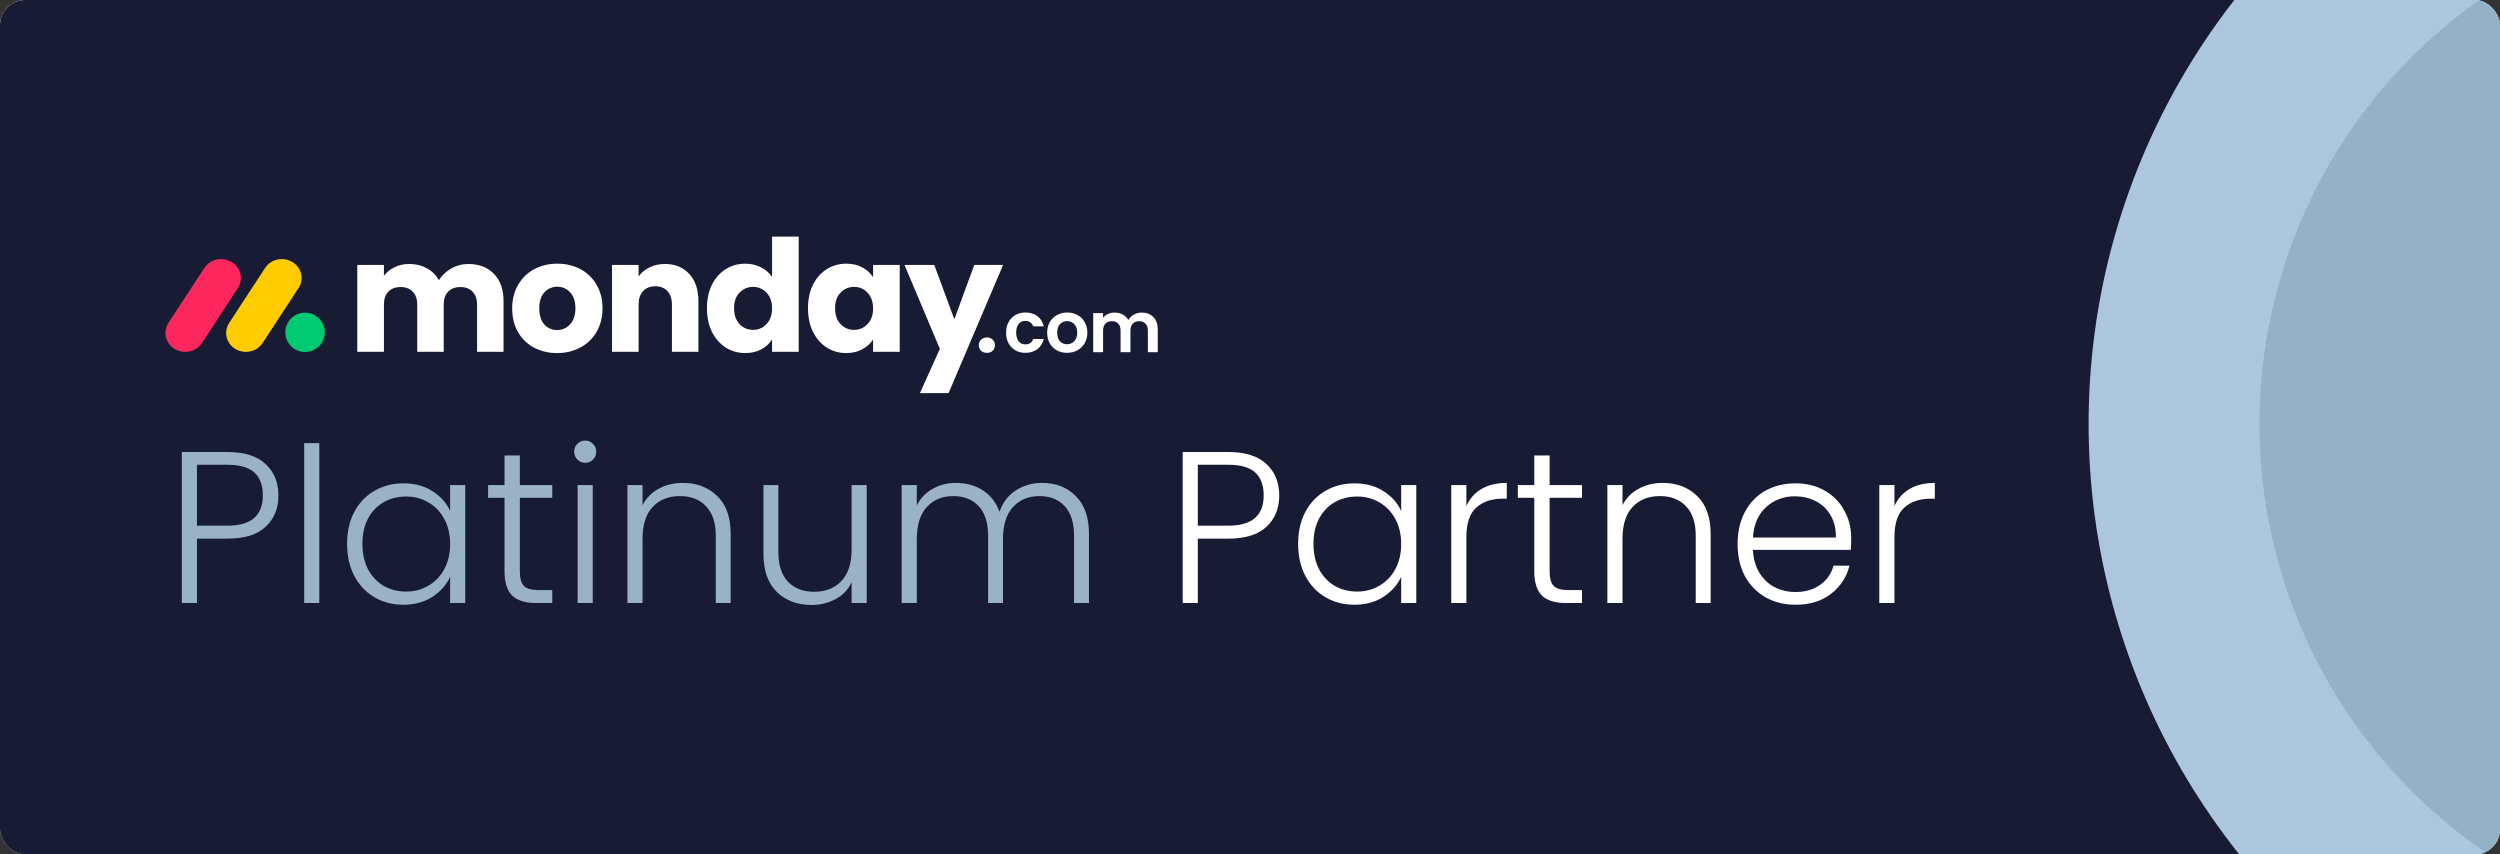
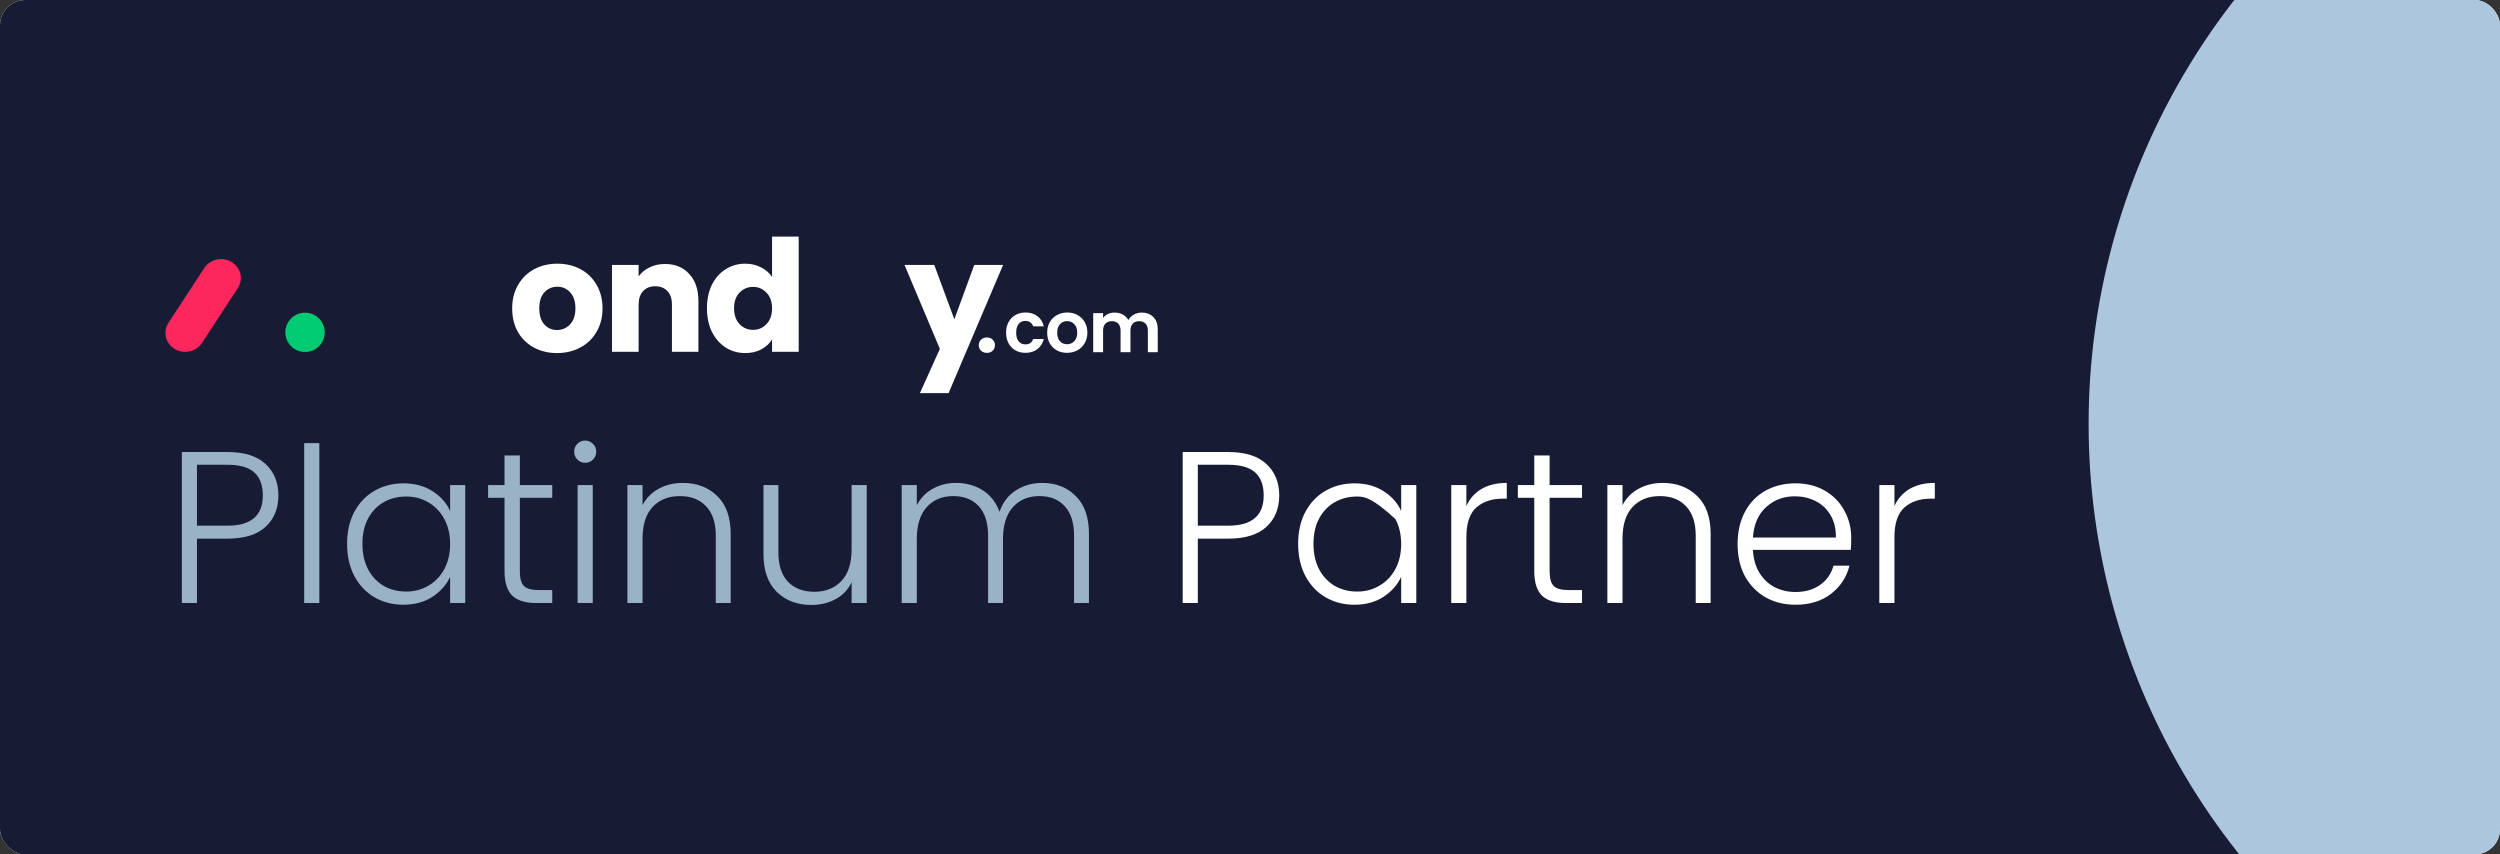
<svg xmlns="http://www.w3.org/2000/svg" width="395" height="135" viewBox="0 0 395 135" fill="none">
  <rect x="0" y="0" width="395" height="135" fill="#333333" stroke="none" />
  <g clip-path="url(#clip0_35586_237776)">
    <rect width="395" height="135" rx="4" fill="white" />
    <rect width="367" height="135" fill="#181B34" />
    <path d="M29.257 55.598C28.121 55.597 27.074 55.005 26.524 54.053C25.974 53.1 26.007 51.936 26.61 51.013L32.239 42.404C32.817 41.467 33.88 40.904 35.016 40.933C36.152 40.963 37.182 41.581 37.705 42.548C38.229 43.514 38.164 44.676 37.536 45.584L31.911 54.193C31.339 55.068 30.336 55.6 29.257 55.598Z" fill="#FB275D" />
-     <path d="M38.847 55.598C37.712 55.597 36.667 55.007 36.118 54.056C35.569 53.105 35.602 51.944 36.204 51.024L41.821 42.435C42.39 41.484 43.458 40.908 44.602 40.933C45.747 40.958 46.785 41.581 47.307 42.557C47.83 43.532 47.753 44.703 47.107 45.608L41.489 54.196C40.919 55.068 39.921 55.598 38.847 55.598Z" fill="#FFCC00" />
    <path d="M48.196 55.616C49.915 55.616 51.308 54.225 51.308 52.509C51.308 50.793 49.915 49.402 48.196 49.402C46.477 49.402 45.083 50.793 45.083 52.509C45.083 54.225 46.477 55.616 48.196 55.616Z" fill="#00CA72" />
-     <path d="M73.972 41.71C75.678 41.71 77.031 42.227 78.032 43.26C79.049 44.294 79.558 45.729 79.558 47.566V55.589H75.374V48.133C75.374 47.247 75.136 46.566 74.661 46.09C74.201 45.598 73.561 45.352 72.741 45.352C71.921 45.352 71.273 45.598 70.797 46.09C70.338 46.566 70.108 47.247 70.108 48.133V55.589H65.925V48.133C65.925 47.247 65.687 46.566 65.211 46.09C64.752 45.598 64.112 45.352 63.292 45.352C62.472 45.352 61.824 45.598 61.348 46.09C60.889 46.566 60.659 47.247 60.659 48.133V55.589H56.451V41.858H60.659V43.58C61.085 43.006 61.643 42.555 62.332 42.227C63.021 41.882 63.8 41.71 64.67 41.71C65.703 41.71 66.622 41.931 67.426 42.374C68.246 42.817 68.886 43.449 69.345 44.269C69.821 43.514 70.469 42.899 71.289 42.423C72.11 41.948 73.004 41.71 73.972 41.71Z" fill="white" />
    <path d="M88.013 55.785C86.668 55.785 85.454 55.498 84.371 54.924C83.304 54.35 82.46 53.53 81.836 52.464C81.229 51.397 80.926 50.15 80.926 48.723C80.926 47.312 81.237 46.074 81.861 45.007C82.484 43.925 83.337 43.096 84.42 42.522C85.503 41.948 86.717 41.661 88.062 41.661C89.407 41.661 90.621 41.948 91.704 42.522C92.787 43.096 93.64 43.925 94.263 45.007C94.886 46.074 95.198 47.312 95.198 48.723C95.198 50.134 94.878 51.381 94.239 52.464C93.615 53.53 92.754 54.35 91.655 54.924C90.572 55.498 89.358 55.785 88.013 55.785ZM88.013 52.144C88.817 52.144 89.497 51.848 90.055 51.258C90.629 50.667 90.916 49.822 90.916 48.723C90.916 47.624 90.638 46.779 90.08 46.188C89.538 45.598 88.866 45.303 88.062 45.303C87.242 45.303 86.561 45.598 86.019 46.188C85.478 46.763 85.207 47.608 85.207 48.723C85.207 49.822 85.47 50.667 85.995 51.258C86.536 51.848 87.209 52.144 88.013 52.144Z" fill="white" />
    <path d="M105.059 41.71C106.667 41.71 107.946 42.235 108.898 43.285C109.866 44.318 110.35 45.746 110.35 47.566V55.589H106.166V48.133C106.166 47.214 105.928 46.5 105.453 45.992C104.977 45.483 104.337 45.229 103.533 45.229C102.729 45.229 102.09 45.483 101.614 45.992C101.138 46.5 100.9 47.214 100.9 48.133V55.589H96.692V41.858H100.9V43.678C101.327 43.072 101.901 42.596 102.623 42.251C103.345 41.89 104.157 41.71 105.059 41.71Z" fill="white" />
    <path d="M111.699 48.699C111.699 47.288 111.961 46.049 112.486 44.983C113.028 43.916 113.758 43.096 114.676 42.522C115.595 41.948 116.62 41.661 117.752 41.661C118.655 41.661 119.475 41.849 120.213 42.227C120.968 42.604 121.558 43.112 121.985 43.752V37.379H126.193V55.589H121.985V53.62C121.591 54.276 121.025 54.801 120.287 55.195C119.565 55.589 118.72 55.785 117.752 55.785C116.62 55.785 115.595 55.498 114.676 54.924C113.758 54.334 113.028 53.505 112.486 52.439C111.961 51.356 111.699 50.109 111.699 48.699ZM121.985 48.723C121.985 47.673 121.69 46.845 121.099 46.238C120.525 45.631 119.819 45.327 118.983 45.327C118.146 45.327 117.432 45.631 116.842 46.238C116.268 46.828 115.981 47.649 115.981 48.699C115.981 49.748 116.268 50.585 116.842 51.209C117.432 51.816 118.146 52.119 118.983 52.119C119.819 52.119 120.525 51.816 121.099 51.209C121.69 50.602 121.985 49.773 121.985 48.723Z" fill="white" />
-     <path d="M127.662 48.699C127.662 47.288 127.925 46.049 128.45 44.983C128.991 43.916 129.721 43.096 130.64 42.522C131.558 41.948 132.584 41.661 133.716 41.661C134.684 41.661 135.529 41.858 136.25 42.251C136.989 42.645 137.555 43.162 137.948 43.801V41.858H142.156V55.589H137.948V53.645C137.538 54.285 136.964 54.801 136.226 55.195C135.504 55.589 134.659 55.785 133.691 55.785C132.576 55.785 131.558 55.498 130.64 54.924C129.721 54.334 128.991 53.505 128.45 52.439C127.925 51.356 127.662 50.109 127.662 48.699ZM137.948 48.723C137.948 47.673 137.653 46.845 137.062 46.238C136.488 45.631 135.783 45.327 134.946 45.327C134.109 45.327 133.396 45.631 132.805 46.238C132.231 46.828 131.944 47.649 131.944 48.699C131.944 49.748 132.231 50.585 132.805 51.209C133.396 51.816 134.109 52.119 134.946 52.119C135.783 52.119 136.488 51.816 137.062 51.209C137.653 50.602 137.948 49.773 137.948 48.723Z" fill="white" />
    <path d="M158.489 41.858L149.876 62.11H145.348L148.498 55.121L142.912 41.858H147.612L150.786 50.446L153.936 41.858H158.489Z" fill="white" />
    <path d="M155.939 55.752C155.563 55.752 155.251 55.638 155.003 55.41C154.765 55.172 154.646 54.88 154.646 54.534C154.646 54.187 154.765 53.9 155.003 53.672C155.251 53.434 155.563 53.315 155.939 53.315C156.306 53.315 156.608 53.434 156.845 53.672C157.083 53.9 157.202 54.187 157.202 54.534C157.202 54.88 157.083 55.172 156.845 55.41C156.608 55.638 156.306 55.752 155.939 55.752Z" fill="white" />
    <path d="M158.963 52.561C158.963 51.922 159.093 51.365 159.353 50.89C159.613 50.407 159.973 50.035 160.434 49.776C160.894 49.508 161.422 49.374 162.016 49.374C162.781 49.374 163.413 49.568 163.91 49.954C164.415 50.333 164.753 50.867 164.924 51.558H163.242C163.153 51.291 163 51.083 162.785 50.934C162.577 50.778 162.317 50.7 162.005 50.7C161.559 50.7 161.206 50.864 160.946 51.191C160.686 51.51 160.556 51.967 160.556 52.561C160.556 53.148 160.686 53.605 160.946 53.932C161.206 54.251 161.559 54.411 162.005 54.411C162.636 54.411 163.049 54.129 163.242 53.564H164.924C164.753 54.233 164.415 54.764 163.91 55.158C163.405 55.551 162.774 55.748 162.016 55.748C161.422 55.748 160.894 55.618 160.434 55.358C159.973 55.091 159.613 54.719 159.353 54.244C159.093 53.761 158.963 53.2 158.963 52.561Z" fill="white" />
    <path d="M168.586 55.748C167.991 55.748 167.456 55.618 166.981 55.358C166.506 55.091 166.13 54.716 165.856 54.233C165.588 53.75 165.454 53.193 165.454 52.561C165.454 51.93 165.592 51.373 165.867 50.89C166.149 50.407 166.532 50.035 167.014 49.776C167.497 49.508 168.036 49.374 168.63 49.374C169.224 49.374 169.763 49.508 170.246 49.776C170.729 50.035 171.108 50.407 171.383 50.89C171.665 51.373 171.806 51.93 171.806 52.561C171.806 53.193 171.661 53.75 171.371 54.233C171.089 54.716 170.703 55.091 170.212 55.358C169.73 55.618 169.187 55.748 168.586 55.748ZM168.586 54.389C168.868 54.389 169.132 54.322 169.377 54.188C169.629 54.047 169.83 53.839 169.978 53.564C170.127 53.289 170.201 52.955 170.201 52.561C170.201 51.974 170.045 51.525 169.733 51.213C169.429 50.894 169.054 50.734 168.608 50.734C168.162 50.734 167.787 50.894 167.482 51.213C167.185 51.525 167.037 51.974 167.037 52.561C167.037 53.148 167.182 53.601 167.471 53.921C167.768 54.233 168.14 54.389 168.586 54.389Z" fill="white" />
    <path d="M180.394 49.386C181.152 49.386 181.761 49.62 182.221 50.087C182.689 50.548 182.923 51.194 182.923 52.026V55.648H181.363V52.238C181.363 51.755 181.241 51.388 180.996 51.135C180.751 50.875 180.416 50.745 179.993 50.745C179.569 50.745 179.231 50.875 178.979 51.135C178.734 51.388 178.611 51.755 178.611 52.238V55.648H177.051V52.238C177.051 51.755 176.928 51.388 176.683 51.135C176.438 50.875 176.104 50.745 175.68 50.745C175.25 50.745 174.908 50.875 174.655 51.135C174.41 51.388 174.287 51.755 174.287 52.238V55.648H172.727V49.475H174.287V50.221C174.488 49.961 174.744 49.757 175.056 49.608C175.376 49.46 175.725 49.386 176.104 49.386C176.587 49.386 177.018 49.489 177.396 49.697C177.775 49.898 178.069 50.188 178.277 50.567C178.477 50.21 178.767 49.924 179.146 49.709C179.532 49.493 179.948 49.386 180.394 49.386Z" fill="white" />
    <path d="M43.987 78.279C43.987 80.327 43.316 81.977 41.973 83.228C40.631 84.48 38.617 85.105 35.932 85.105H31.12V95.276H28.73V71.419H35.932C38.594 71.419 40.596 72.045 41.939 73.296C43.304 74.548 43.987 76.209 43.987 78.279ZM35.932 83.058C39.664 83.058 41.529 81.465 41.529 78.279C41.529 76.686 41.086 75.481 40.198 74.662C39.311 73.842 37.889 73.433 35.932 73.433H31.12V83.058H35.932ZM50.453 70.02V95.276H48.064V70.02H50.453ZM54.839 85.924C54.839 84.013 55.215 82.341 55.965 80.907C56.739 79.451 57.797 78.336 59.14 77.562C60.505 76.766 62.041 76.368 63.747 76.368C65.522 76.368 67.046 76.778 68.321 77.597C69.618 78.416 70.55 79.463 71.119 80.737V76.641H73.508V95.276H71.119V91.147C70.528 92.421 69.584 93.479 68.287 94.321C67.012 95.14 65.488 95.549 63.713 95.549C62.029 95.549 60.505 95.151 59.14 94.355C57.797 93.558 56.739 92.432 55.965 90.976C55.215 89.52 54.839 87.836 54.839 85.924ZM71.119 85.959C71.119 84.457 70.812 83.137 70.198 81.999C69.584 80.862 68.742 79.986 67.672 79.371C66.626 78.757 65.465 78.45 64.191 78.45C62.871 78.45 61.688 78.746 60.641 79.337C59.595 79.929 58.764 80.794 58.15 81.931C57.558 83.046 57.262 84.377 57.262 85.924C57.262 87.449 57.558 88.791 58.15 89.952C58.764 91.09 59.595 91.966 60.641 92.58C61.688 93.171 62.871 93.467 64.191 93.467C65.465 93.467 66.626 93.16 67.672 92.546C68.742 91.931 69.584 91.055 70.198 89.918C70.812 88.78 71.119 87.46 71.119 85.959ZM82.137 78.655V90.225C82.137 91.363 82.353 92.148 82.785 92.58C83.218 93.012 83.98 93.228 85.072 93.228H87.256V95.276H84.697C83.013 95.276 81.761 94.889 80.942 94.116C80.123 93.319 79.714 92.022 79.714 90.225V78.655H77.12V76.641H79.714V71.965H82.137V76.641H87.256V78.655H82.137ZM92.459 73.126C91.982 73.126 91.572 72.955 91.231 72.614C90.889 72.272 90.719 71.851 90.719 71.351C90.719 70.85 90.889 70.441 91.231 70.122C91.572 69.781 91.982 69.61 92.459 69.61C92.937 69.61 93.347 69.781 93.688 70.122C94.029 70.441 94.2 70.85 94.2 71.351C94.2 71.851 94.029 72.272 93.688 72.614C93.347 72.955 92.937 73.126 92.459 73.126ZM93.654 76.641V95.276H91.265V76.641H93.654ZM107.87 76.3C110.1 76.3 111.92 76.994 113.331 78.382C114.741 79.747 115.447 81.738 115.447 84.355V95.276H113.092V84.627C113.092 82.603 112.58 81.055 111.556 79.986C110.555 78.916 109.178 78.382 107.426 78.382C105.629 78.382 104.195 78.951 103.126 80.088C102.056 81.226 101.522 82.898 101.522 85.105V95.276H99.132V76.641H101.522V79.815C102.113 78.677 102.966 77.813 104.081 77.221C105.196 76.607 106.459 76.3 107.87 76.3ZM136.943 76.641V95.276H134.553V92C134.007 93.16 133.165 94.047 132.028 94.662C130.89 95.276 129.616 95.583 128.205 95.583C125.975 95.583 124.155 94.901 122.744 93.536C121.334 92.148 120.628 90.145 120.628 87.529V76.641H122.983V87.256C122.983 89.281 123.484 90.828 124.485 91.897C125.509 92.967 126.897 93.501 128.649 93.501C130.446 93.501 131.88 92.933 132.949 91.795C134.019 90.657 134.553 88.985 134.553 86.778V76.641H136.943ZM164.65 76.3C166.834 76.3 168.609 76.994 169.974 78.382C171.362 79.747 172.056 81.738 172.056 84.355V95.276H169.701V84.627C169.701 82.603 169.212 81.055 168.234 79.986C167.255 78.916 165.924 78.382 164.241 78.382C162.489 78.382 161.089 78.962 160.042 80.122C158.996 81.283 158.472 82.966 158.472 85.174V95.276H156.117V84.627C156.117 82.603 155.628 81.055 154.65 79.986C153.671 78.916 152.329 78.382 150.622 78.382C148.87 78.382 147.471 78.962 146.424 80.122C145.378 81.283 144.854 82.966 144.854 85.174V95.276H142.465V76.641H144.854V79.849C145.446 78.689 146.288 77.813 147.38 77.221C148.472 76.607 149.69 76.3 151.032 76.3C152.648 76.3 154.058 76.686 155.264 77.46C156.493 78.234 157.38 79.371 157.926 80.873C158.427 79.394 159.28 78.268 160.486 77.494C161.715 76.698 163.103 76.3 164.65 76.3Z" fill="#9AB2C5" />
-     <path d="M202.121 78.279C202.121 80.327 201.45 81.977 200.107 83.228C198.765 84.48 196.751 85.105 194.066 85.105H189.254V95.276H186.865V71.419H194.066C196.728 71.419 198.731 72.045 200.073 73.296C201.438 74.548 202.121 76.209 202.121 78.279ZM194.066 83.058C197.798 83.058 199.664 81.465 199.664 78.279C199.664 76.686 199.22 75.481 198.333 74.662C197.445 73.842 196.023 73.433 194.066 73.433H189.254V83.058H194.066ZM205.106 85.924C205.106 84.013 205.481 82.341 206.232 80.907C207.006 79.451 208.064 78.336 209.406 77.562C210.772 76.766 212.307 76.368 214.014 76.368C215.789 76.368 217.313 76.778 218.587 77.597C219.884 78.416 220.817 79.463 221.386 80.737V76.641H223.775V95.276H221.386V91.147C220.794 92.421 219.85 93.479 218.553 94.321C217.279 95.14 215.755 95.549 213.98 95.549C212.296 95.549 210.772 95.151 209.406 94.355C208.064 93.558 207.006 92.432 206.232 90.976C205.481 89.52 205.106 87.836 205.106 85.924ZM221.386 85.959C221.386 84.457 221.079 83.137 220.465 81.999C219.85 80.862 219.008 79.986 217.939 79.371C216.892 78.757 215.732 78.45 214.458 78.45C213.138 78.45 211.955 78.746 210.908 79.337C209.861 79.929 209.031 80.794 208.417 81.931C207.825 83.046 207.529 84.377 207.529 85.924C207.529 87.449 207.825 88.791 208.417 89.952C209.031 91.09 209.861 91.966 210.908 92.58C211.955 93.171 213.138 93.467 214.458 93.467C215.732 93.467 216.892 93.16 217.939 92.546C219.008 91.931 219.85 91.055 220.465 89.918C221.079 88.78 221.386 87.46 221.386 85.959ZM231.687 79.952C232.21 78.791 233.007 77.892 234.076 77.255C235.168 76.618 236.499 76.3 238.069 76.3V78.791H237.421C235.691 78.791 234.303 79.258 233.257 80.191C232.21 81.124 231.687 82.682 231.687 84.867V95.276H229.298V76.641H231.687V79.952ZM244.837 78.655V90.225C244.837 91.363 245.054 92.148 245.486 92.58C245.918 93.012 246.68 93.228 247.773 93.228H249.957V95.276H247.397C245.713 95.276 244.462 94.889 243.643 94.116C242.824 93.319 242.414 92.022 242.414 90.225V78.655H239.82V76.641H242.414V71.965H244.837V76.641H249.957V78.655H244.837ZM262.703 76.3C264.933 76.3 266.753 76.994 268.164 78.382C269.574 79.747 270.28 81.738 270.28 84.355V95.276H267.925V84.627C267.925 82.603 267.413 81.055 266.389 79.986C265.388 78.916 264.011 78.382 262.259 78.382C260.462 78.382 259.028 78.951 257.959 80.088C256.889 81.226 256.355 82.898 256.355 85.105V95.276H253.965V76.641H256.355V79.815C256.946 78.677 257.799 77.813 258.914 77.221C260.029 76.607 261.292 76.3 262.703 76.3ZM292.492 85.003C292.492 85.822 292.47 86.448 292.424 86.88H276.963C277.031 88.291 277.373 89.497 277.987 90.498C278.601 91.499 279.409 92.261 280.41 92.785C281.411 93.285 282.503 93.536 283.687 93.536C285.234 93.536 286.531 93.16 287.578 92.409C288.647 91.658 289.352 90.646 289.694 89.372H292.219C291.764 91.192 290.786 92.682 289.284 93.843C287.805 94.98 285.939 95.549 283.687 95.549C281.935 95.549 280.365 95.162 278.977 94.389C277.589 93.593 276.497 92.478 275.7 91.044C274.927 89.588 274.54 87.893 274.54 85.959C274.54 84.025 274.927 82.329 275.7 80.873C276.474 79.417 277.555 78.302 278.943 77.528C280.331 76.755 281.912 76.368 283.687 76.368C285.461 76.368 287.009 76.755 288.328 77.528C289.671 78.302 290.695 79.349 291.4 80.668C292.128 81.965 292.492 83.41 292.492 85.003ZM290.069 84.935C290.092 83.547 289.807 82.364 289.216 81.385C288.647 80.407 287.862 79.667 286.861 79.167C285.86 78.666 284.767 78.416 283.584 78.416C281.809 78.416 280.296 78.985 279.045 80.122C277.793 81.26 277.099 82.864 276.963 84.935H290.069ZM299.321 79.952C299.844 78.791 300.641 77.892 301.71 77.255C302.802 76.618 304.133 76.3 305.703 76.3V78.791H305.055C303.325 78.791 301.937 79.258 300.891 80.191C299.844 81.124 299.321 82.682 299.321 84.867V95.276H296.932V76.641H299.321V79.952Z" fill="white" />
+     <path d="M202.121 78.279C202.121 80.327 201.45 81.977 200.107 83.228C198.765 84.48 196.751 85.105 194.066 85.105H189.254V95.276H186.865V71.419H194.066C196.728 71.419 198.731 72.045 200.073 73.296C201.438 74.548 202.121 76.209 202.121 78.279ZM194.066 83.058C197.798 83.058 199.664 81.465 199.664 78.279C199.664 76.686 199.22 75.481 198.333 74.662C197.445 73.842 196.023 73.433 194.066 73.433H189.254V83.058H194.066ZM205.106 85.924C205.106 84.013 205.481 82.341 206.232 80.907C207.006 79.451 208.064 78.336 209.406 77.562C210.772 76.766 212.307 76.368 214.014 76.368C215.789 76.368 217.313 76.778 218.587 77.597C219.884 78.416 220.817 79.463 221.386 80.737V76.641H223.775V95.276H221.386V91.147C220.794 92.421 219.85 93.479 218.553 94.321C217.279 95.14 215.755 95.549 213.98 95.549C212.296 95.549 210.772 95.151 209.406 94.355C208.064 93.558 207.006 92.432 206.232 90.976C205.481 89.52 205.106 87.836 205.106 85.924ZM221.386 85.959C221.386 84.457 221.079 83.137 220.465 81.999C216.892 78.757 215.732 78.45 214.458 78.45C213.138 78.45 211.955 78.746 210.908 79.337C209.861 79.929 209.031 80.794 208.417 81.931C207.825 83.046 207.529 84.377 207.529 85.924C207.529 87.449 207.825 88.791 208.417 89.952C209.031 91.09 209.861 91.966 210.908 92.58C211.955 93.171 213.138 93.467 214.458 93.467C215.732 93.467 216.892 93.16 217.939 92.546C219.008 91.931 219.85 91.055 220.465 89.918C221.079 88.78 221.386 87.46 221.386 85.959ZM231.687 79.952C232.21 78.791 233.007 77.892 234.076 77.255C235.168 76.618 236.499 76.3 238.069 76.3V78.791H237.421C235.691 78.791 234.303 79.258 233.257 80.191C232.21 81.124 231.687 82.682 231.687 84.867V95.276H229.298V76.641H231.687V79.952ZM244.837 78.655V90.225C244.837 91.363 245.054 92.148 245.486 92.58C245.918 93.012 246.68 93.228 247.773 93.228H249.957V95.276H247.397C245.713 95.276 244.462 94.889 243.643 94.116C242.824 93.319 242.414 92.022 242.414 90.225V78.655H239.82V76.641H242.414V71.965H244.837V76.641H249.957V78.655H244.837ZM262.703 76.3C264.933 76.3 266.753 76.994 268.164 78.382C269.574 79.747 270.28 81.738 270.28 84.355V95.276H267.925V84.627C267.925 82.603 267.413 81.055 266.389 79.986C265.388 78.916 264.011 78.382 262.259 78.382C260.462 78.382 259.028 78.951 257.959 80.088C256.889 81.226 256.355 82.898 256.355 85.105V95.276H253.965V76.641H256.355V79.815C256.946 78.677 257.799 77.813 258.914 77.221C260.029 76.607 261.292 76.3 262.703 76.3ZM292.492 85.003C292.492 85.822 292.47 86.448 292.424 86.88H276.963C277.031 88.291 277.373 89.497 277.987 90.498C278.601 91.499 279.409 92.261 280.41 92.785C281.411 93.285 282.503 93.536 283.687 93.536C285.234 93.536 286.531 93.16 287.578 92.409C288.647 91.658 289.352 90.646 289.694 89.372H292.219C291.764 91.192 290.786 92.682 289.284 93.843C287.805 94.98 285.939 95.549 283.687 95.549C281.935 95.549 280.365 95.162 278.977 94.389C277.589 93.593 276.497 92.478 275.7 91.044C274.927 89.588 274.54 87.893 274.54 85.959C274.54 84.025 274.927 82.329 275.7 80.873C276.474 79.417 277.555 78.302 278.943 77.528C280.331 76.755 281.912 76.368 283.687 76.368C285.461 76.368 287.009 76.755 288.328 77.528C289.671 78.302 290.695 79.349 291.4 80.668C292.128 81.965 292.492 83.41 292.492 85.003ZM290.069 84.935C290.092 83.547 289.807 82.364 289.216 81.385C288.647 80.407 287.862 79.667 286.861 79.167C285.86 78.666 284.767 78.416 283.584 78.416C281.809 78.416 280.296 78.985 279.045 80.122C277.793 81.26 277.099 82.864 276.963 84.935H290.069ZM299.321 79.952C299.844 78.791 300.641 77.892 301.71 77.255C302.802 76.618 304.133 76.3 305.703 76.3V78.791H305.055C303.325 78.791 301.937 79.258 300.891 80.191C299.844 81.124 299.321 82.682 299.321 84.867V95.276H296.932V76.641H299.321V79.952Z" fill="white" />
    <circle cx="439" cy="67" r="109" fill="#ACC7DD" />
-     <circle cx="439" cy="67" r="82" fill="#95B1C6" />
  </g>
  <defs>
    <clipPath id="clip0_35586_237776">
      <rect width="395" height="135" rx="4" fill="white" />
    </clipPath>
  </defs>
</svg>